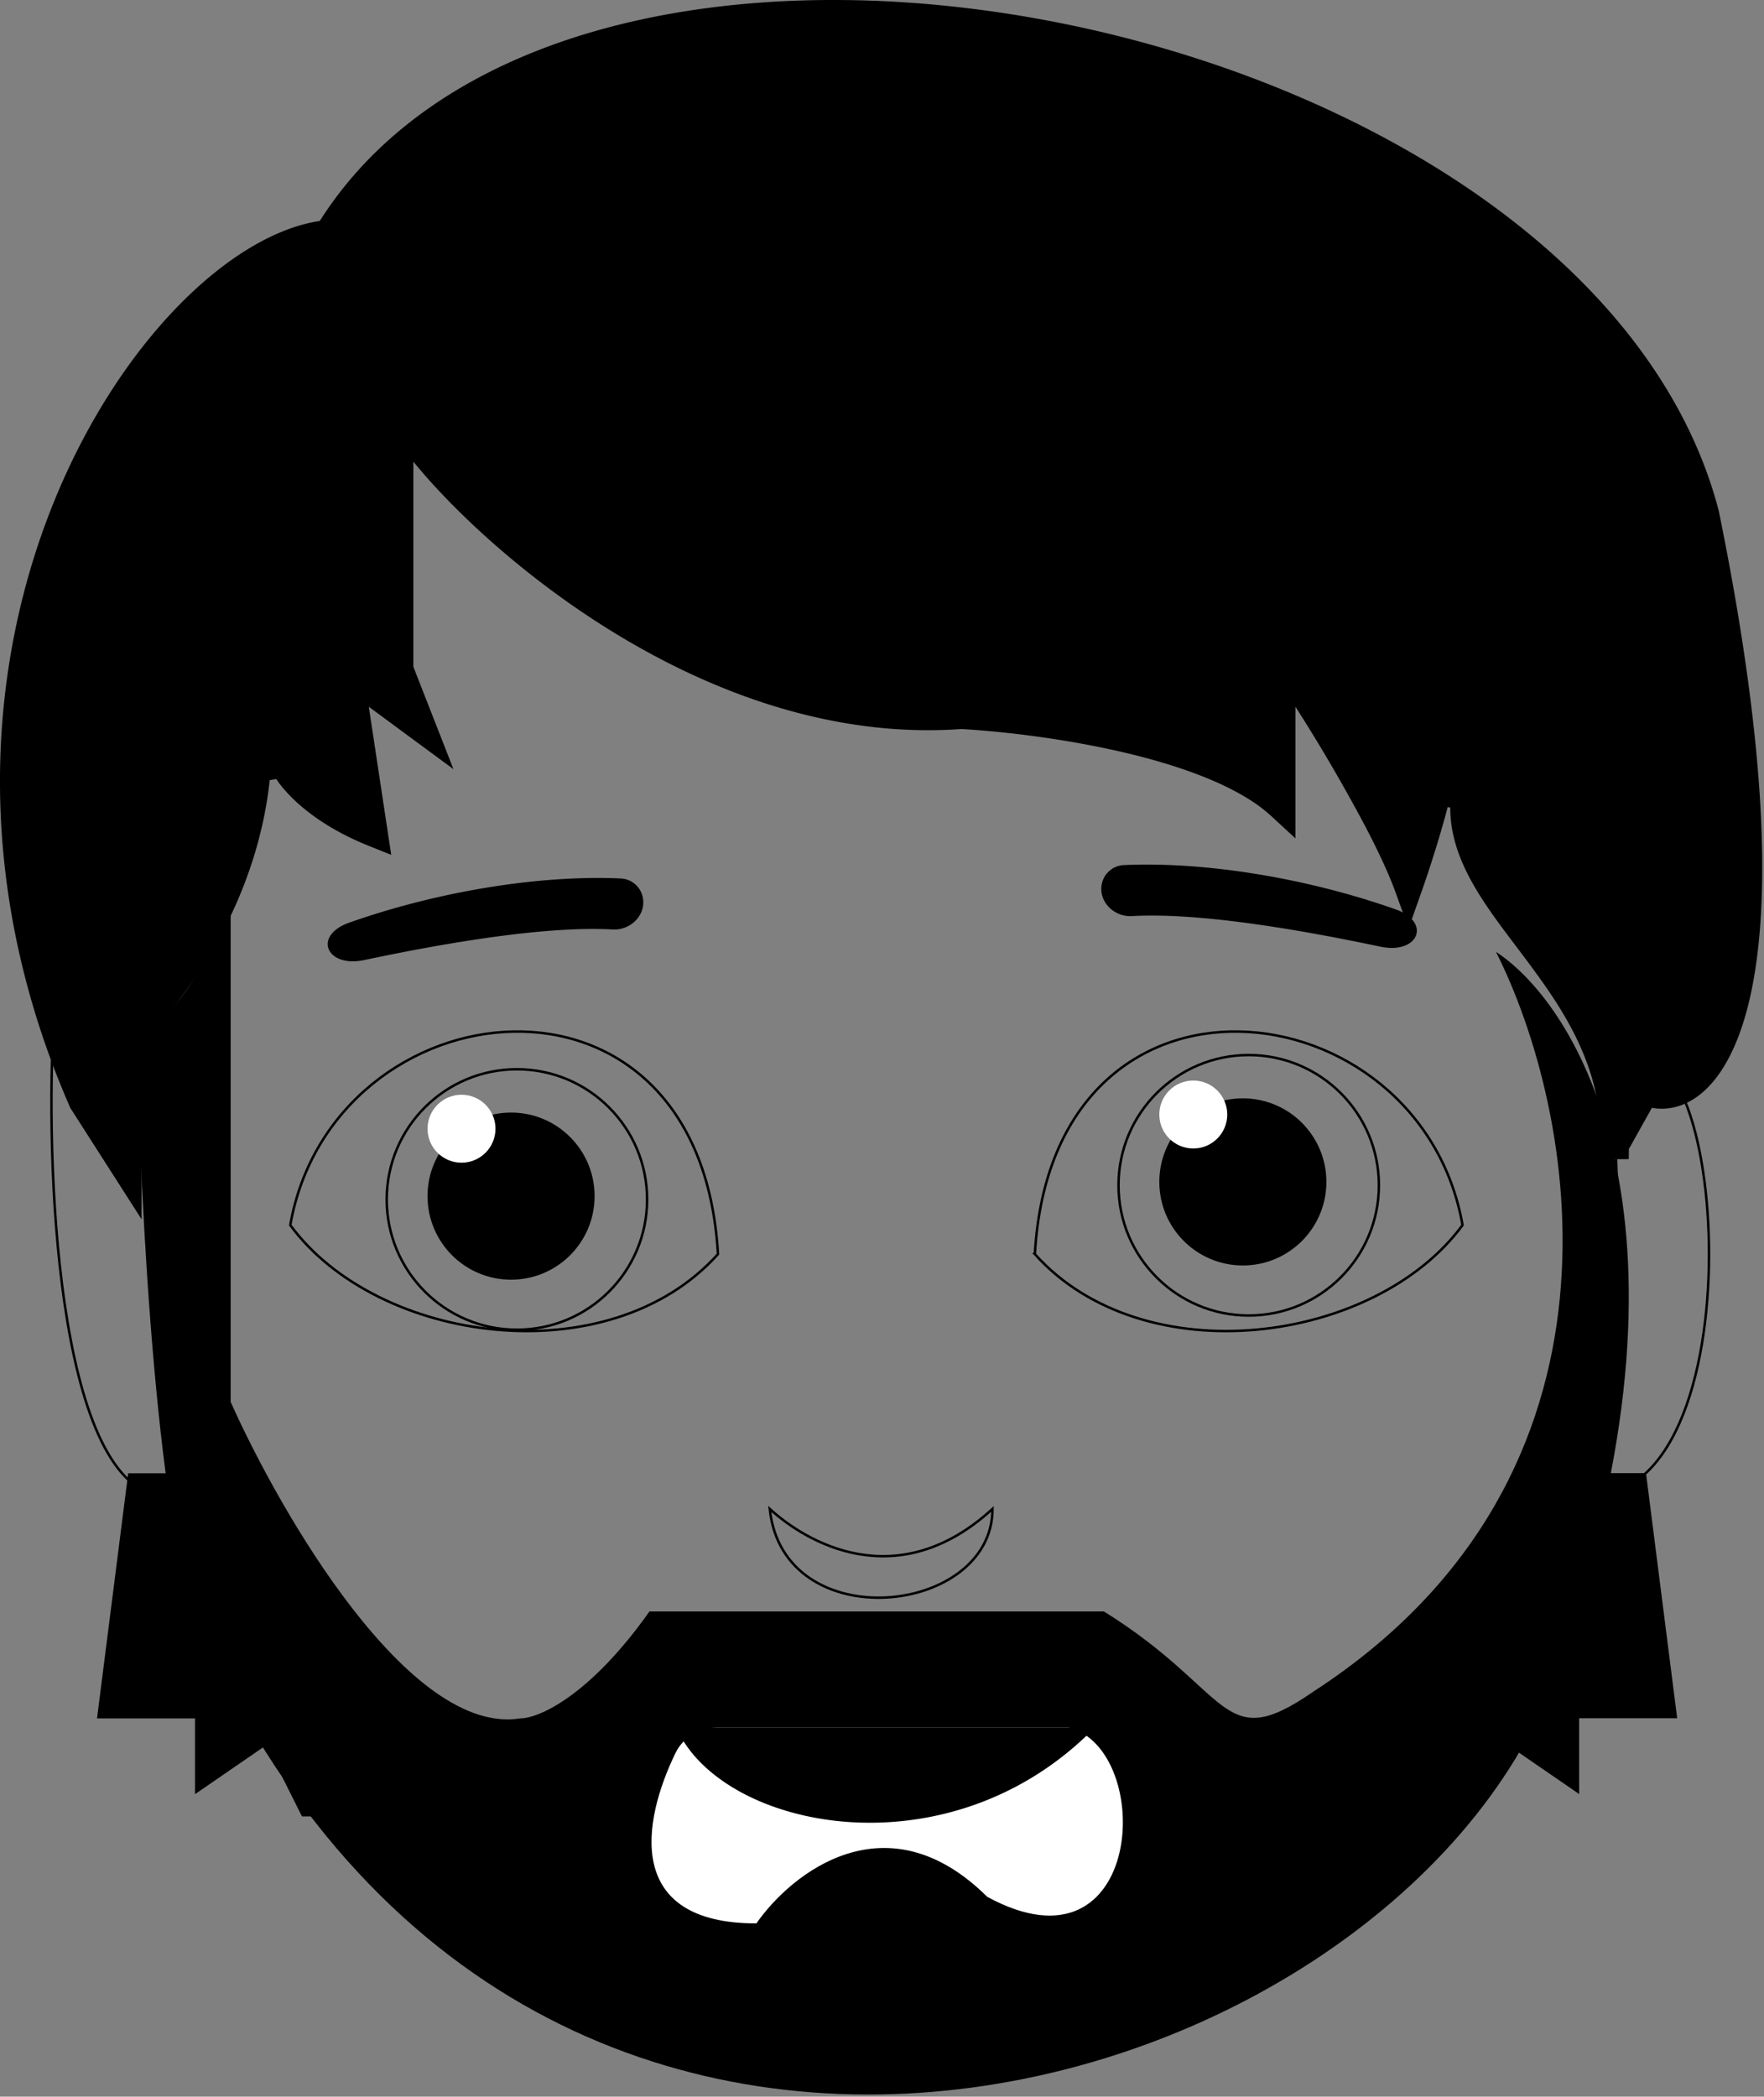
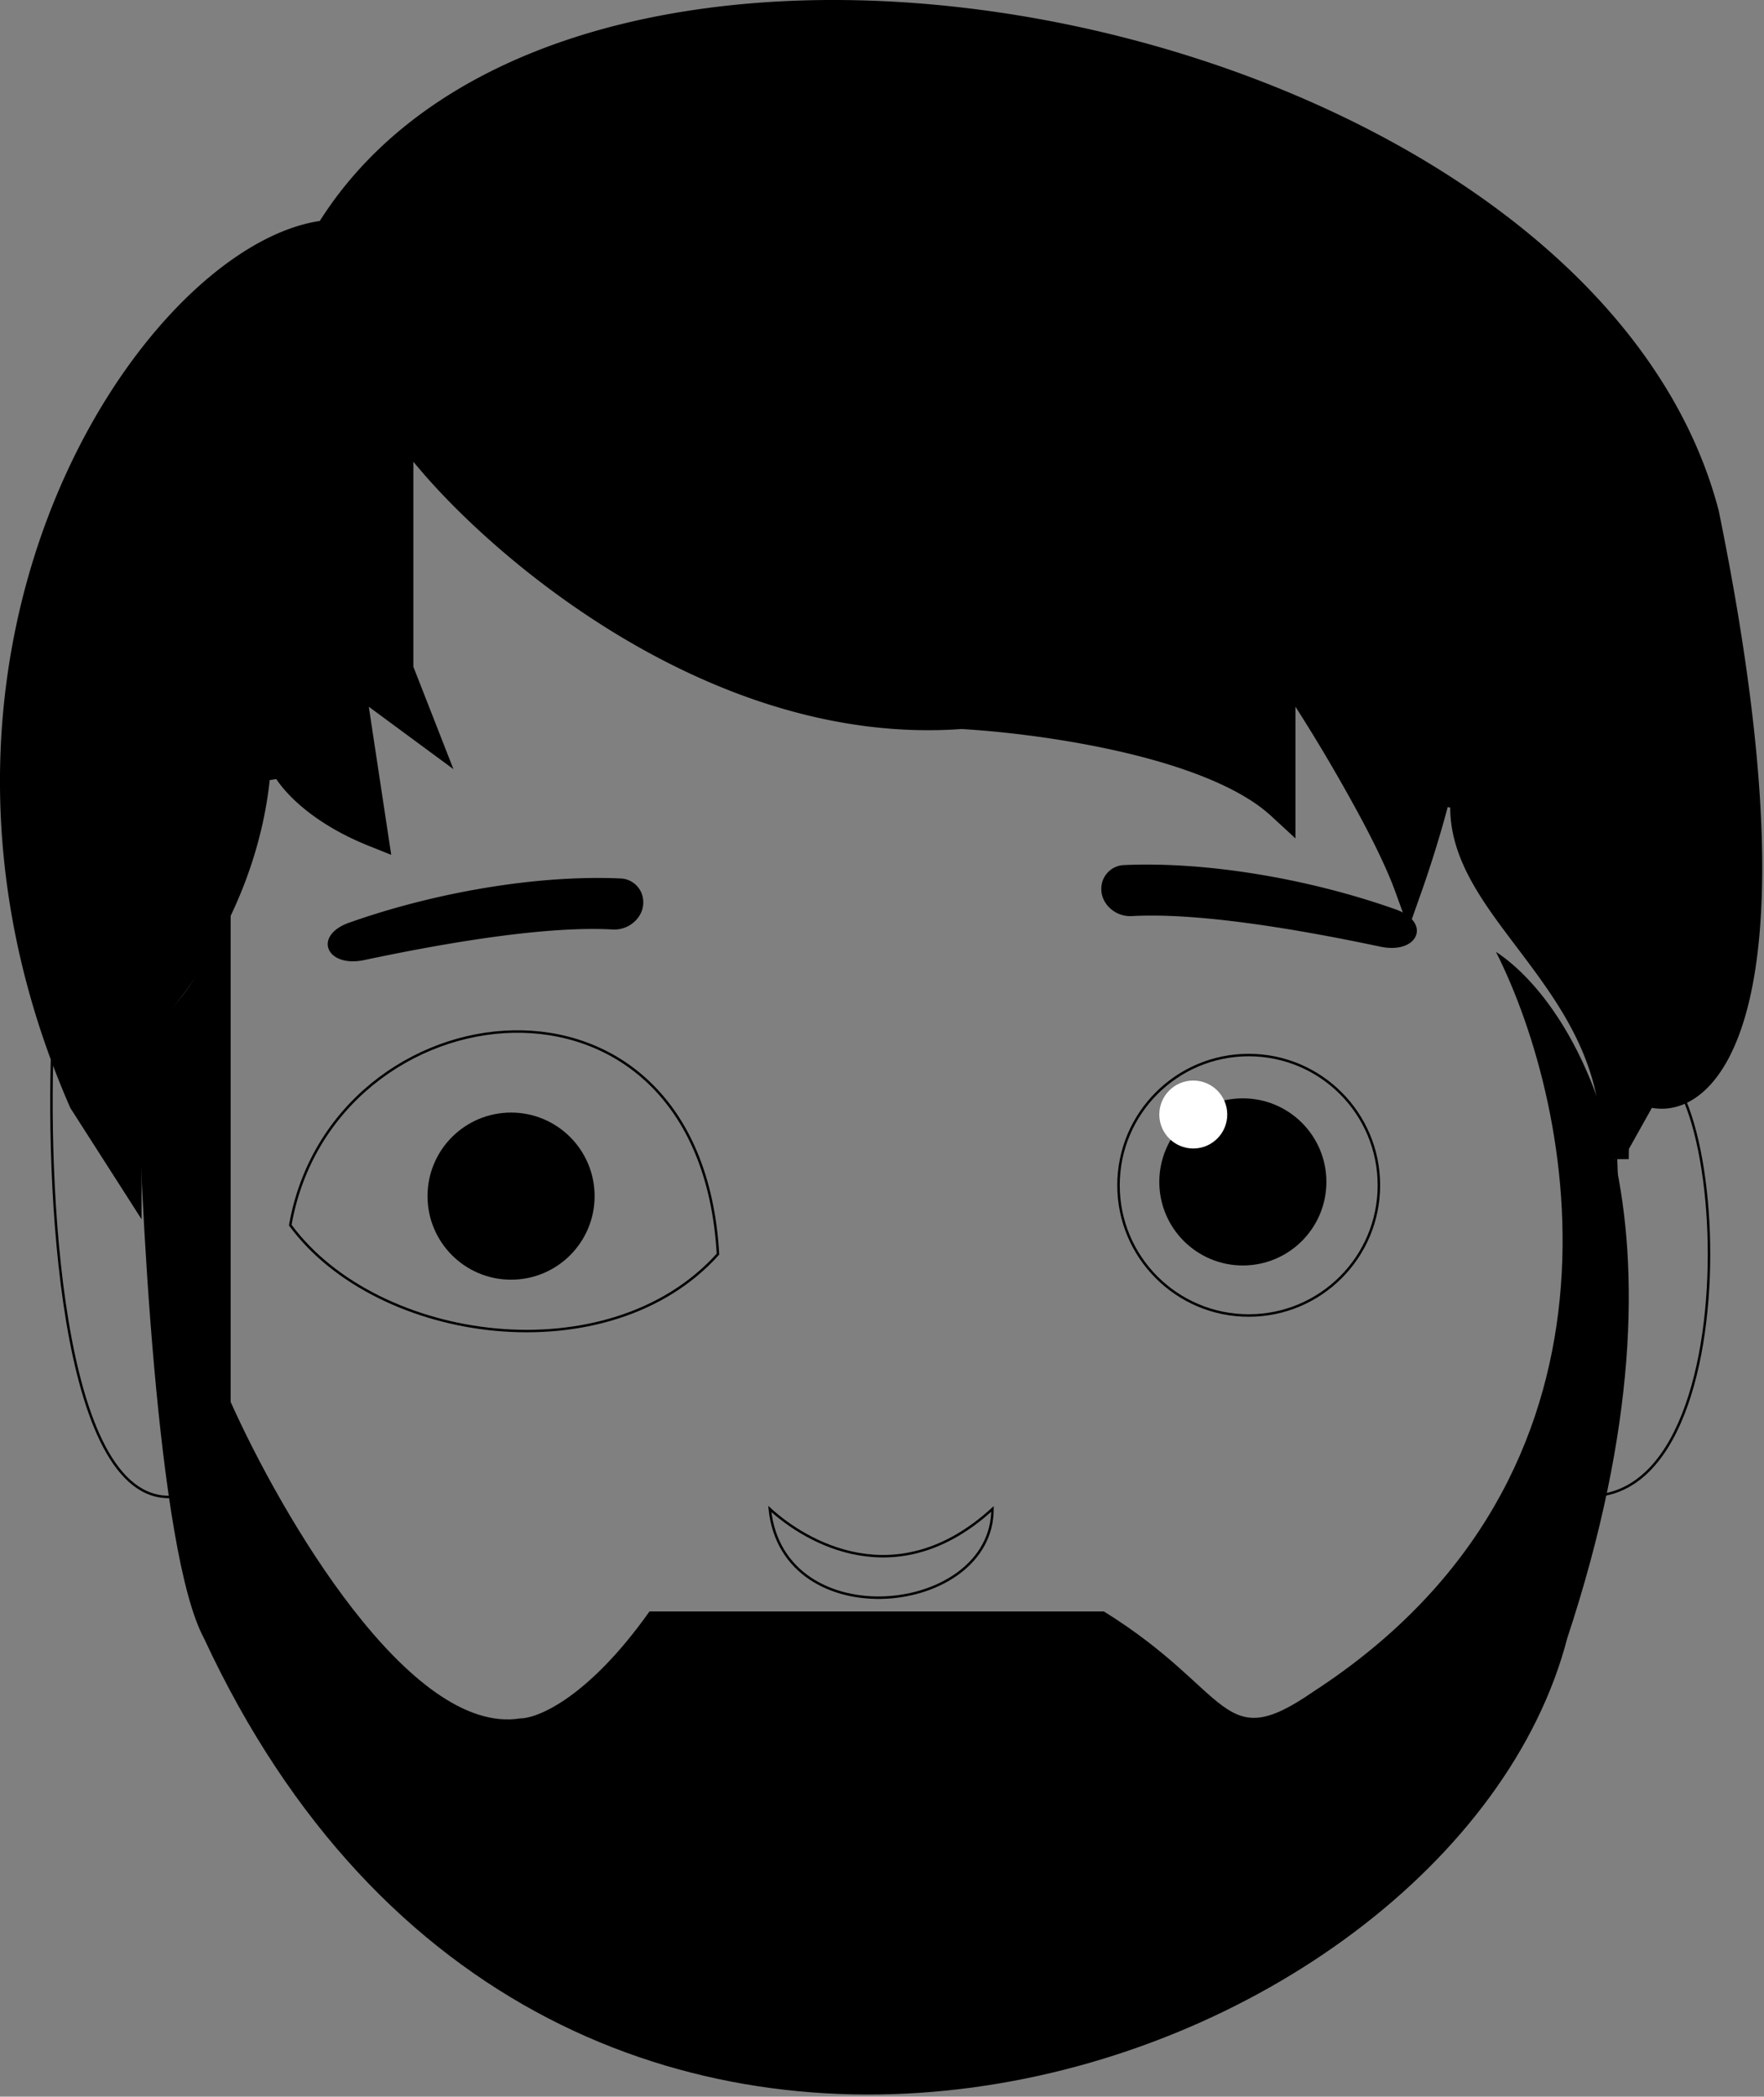
<svg xmlns="http://www.w3.org/2000/svg" width="712" height="846" fill="none" viewBox="0 0 712 846">
  <rect x="0" y="0" width="712" height="846" fill="#808080" stroke="none" />
-   <path fill="#000" d="M637.4 594.42h26.97l12.59 98.9h-39.57v30.58l-28.77-19.78-14.38 28.77h-9l9-28.77zm-558.68.05H51.74l-12.58 98.9h39.56v30.57l28.77-19.78 14.39 28.77h8.99l-9-28.77z" />
  <path stroke="#000" d="m651.2 436.22 2.96 86.31-26.04 55.75m23.09-142.06-6.04-176.23c-116.88-52.15-353.9-156.45-366.84-156.45-12.95 0-119.29 59.94-170.84 89.91l-34.17 111.5-52.15 116.88c-2.4 64.74 4.68 191.7 52.15 181.63l188.82 176.23 276.94-10.8 89.04-190.6m23.09-142.07c42.52-52.15 62 159.75-6.04 167.24l-17.05-25.18" />
-   <path stroke="#000" d="M417.7 506.04c7.18-126.78 155.54-108.8 172.62-11.7-35.29 47.98-128.75 60.6-172.63 11.7Z" />
  <circle cx="504.01" cy="478.26" r="52.55" stroke="#000" />
  <path fill="#000" stroke="#000" stroke-width="11.24" d="m661.85 444.27-9.98 17.83a97 97 0 0 0-3.68-27.85c-4.76-16.79-13.52-30.86-22.6-43.46-3.1-4.31-6.17-8.38-9.15-12.32-5.95-7.87-11.5-15.2-16.04-22.88-6.63-11.22-10.44-22.16-9.2-34.46l-11.05-1.88c-2.7 11.25-7.51 26.92-11.67 38.68q-.58-1.6-1.23-3.26c-2.92-7.37-7.05-15.95-11.65-24.68a694 694 0 0 0-27.98-47.85l-10.35-16.15v59.48a67 67 0 0 0-10.3-7.81c-10.43-6.54-23.7-11.7-37.67-15.77-28-8.12-60-12.12-80.95-13.34l-.37-.02-.36.03c-48.83 3.49-95.03-13.22-133.17-35.87s-67.77-50.97-83.26-69.97l-9.97-12.24v99.57l.38.99 9.1 23.25-18.51-13.64-10.93-8.05 2.04 13.41 7.58 50.05c-24.26-9.73-34.43-23.14-36.4-27.87l-10.8 1.72c-4.17 52.85-35.47 92.83-50.26 105.92l-1.9 1.68v55.26l-18.18-28.4c-39.43-90.43-32.3-175.47-6.6-239.19 12.89-31.93 30.4-58.43 48.95-77.53 18.66-19.2 37.92-30.49 54.21-32.93l2.54-.38 1.38-2.17C159.3 52 203.09 26.54 255.99 14.27c52.9-12.25 114.43-11.19 174.5 1.27C490.54 28 548.8 51.78 595.17 84.64c46.34 32.85 80.45 74.5 93.08 122.68 20.78 101.8 20.42 162.21 12.07 196.28-4.18 17-10.23 26.96-16.15 32.36-5.79 5.29-11.63 6.4-16.41 5.53l-3.95-.72z" />
  <path fill="#000" d="M93.1 565.7v-205c-3.6 13.78-14.85 44.6-37.87 57.54 1.23 66.46 8.38 208.05 27.08 242.77 140.99 303.54 503.52 179.82 550.28 0 56.1-169.76 4.2-255.36-28.78-276.94 31.77 62.94 61.5 210.76-73.73 298.52-37.4 25.89-32.37 0-84.52-32.37H262.15c-24.45 34.52-44.95 43.15-52.15 43.15-44.6 7.2-96.5-82.12-116.89-127.67" />
-   <path fill="#fff" d="M431.18 696.98h-141.1c-7.3 0-14.2 3.73-17.4 10.3-13.53 27.78-20.67 68.82 32.62 68.82 14.15-20.35 52.6-50.98 93.16-10.74 63.46 34.53 68.09-59.54 32.72-68.38" />
  <path fill="#000" d="M272.93 696.98c17.98 41.36 110.06 60.42 169.04 0zM140.97 372.29c35.1-12.42 76.49-19.36 109.73-17.82a9.5 9.5 0 0 1 8.88 8.5c.78 6.78-5.42 12.46-12.22 12.08-25.15-1.4-62.59 4.35-100.32 12.33-15.37 3.25-20.88-9.86-6.07-15.1" />
  <path stroke="#000" d="M289.79 506.04c-7.2-126.78-155.55-108.8-172.63-11.7 35.29 47.98 128.75 60.6 172.63 11.7Z" />
  <path fill="#000" d="M563.2 366.89c-35.1-12.42-76.5-19.36-109.73-17.82a9.5 9.5 0 0 0-8.89 8.5c-.77 6.78 5.42 12.46 12.23 12.08 25.14-1.4 62.58 4.35 100.32 12.33 15.36 3.25 20.88-9.85 6.07-15.1" />
-   <circle cx="208.64" cy="483.99" r="52.55" stroke="#000" />
  <circle cx="206.28" cy="482.64" r="33.72" fill="#000" />
-   <circle cx="186.28" cy="455.44" r="13.71" fill="#fff" />
  <path stroke="#000" d="M310.7 608.85c14.38 13.19 51.24 35.37 89.9 0 0 43.16-84.51 52.15-89.9 0Z" />
  <circle cx="501.65" cy="476.9" r="33.72" fill="#000" />
  <circle cx="481.64" cy="449.71" r="13.71" fill="#fff" />
</svg>